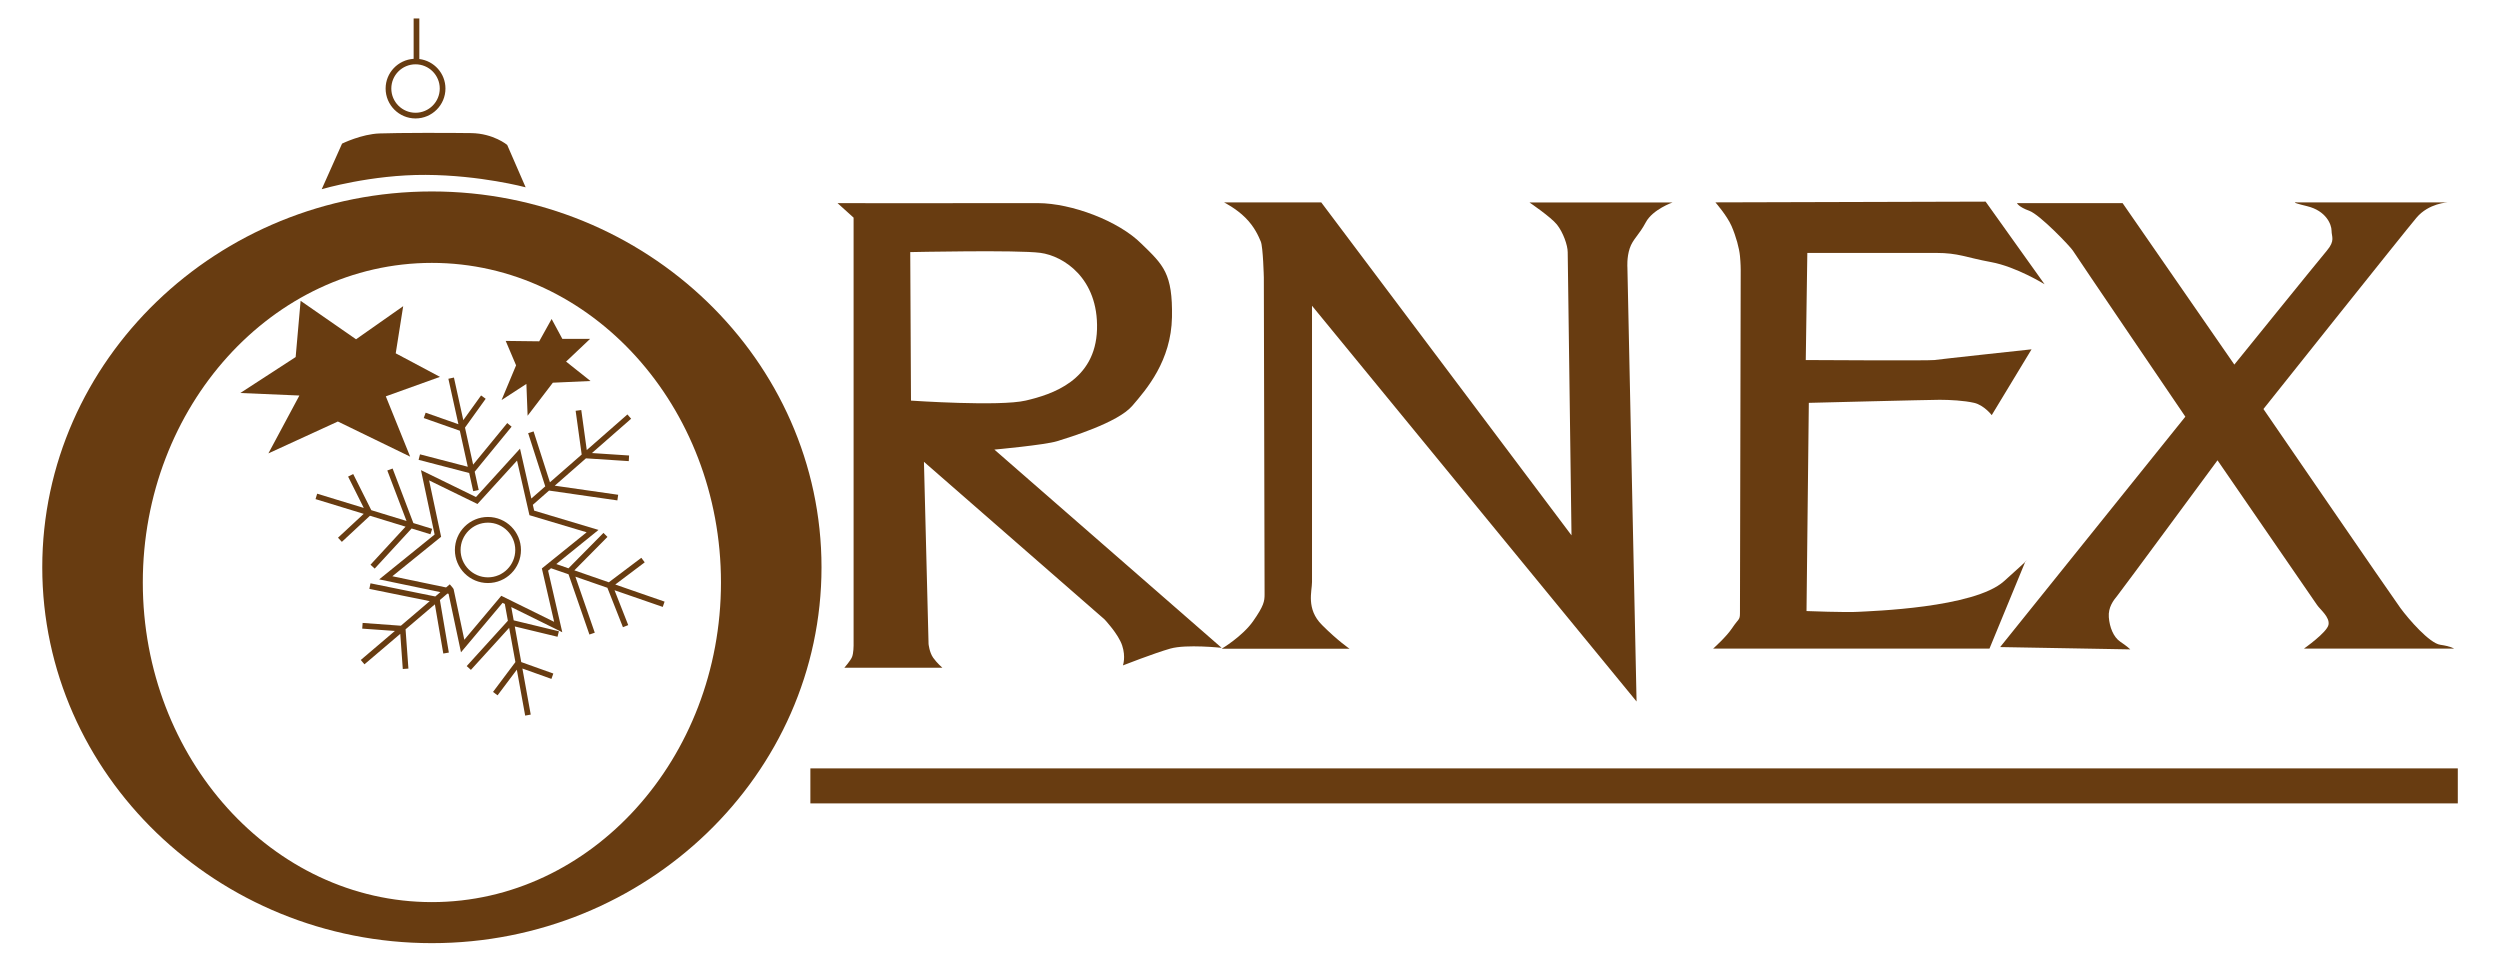
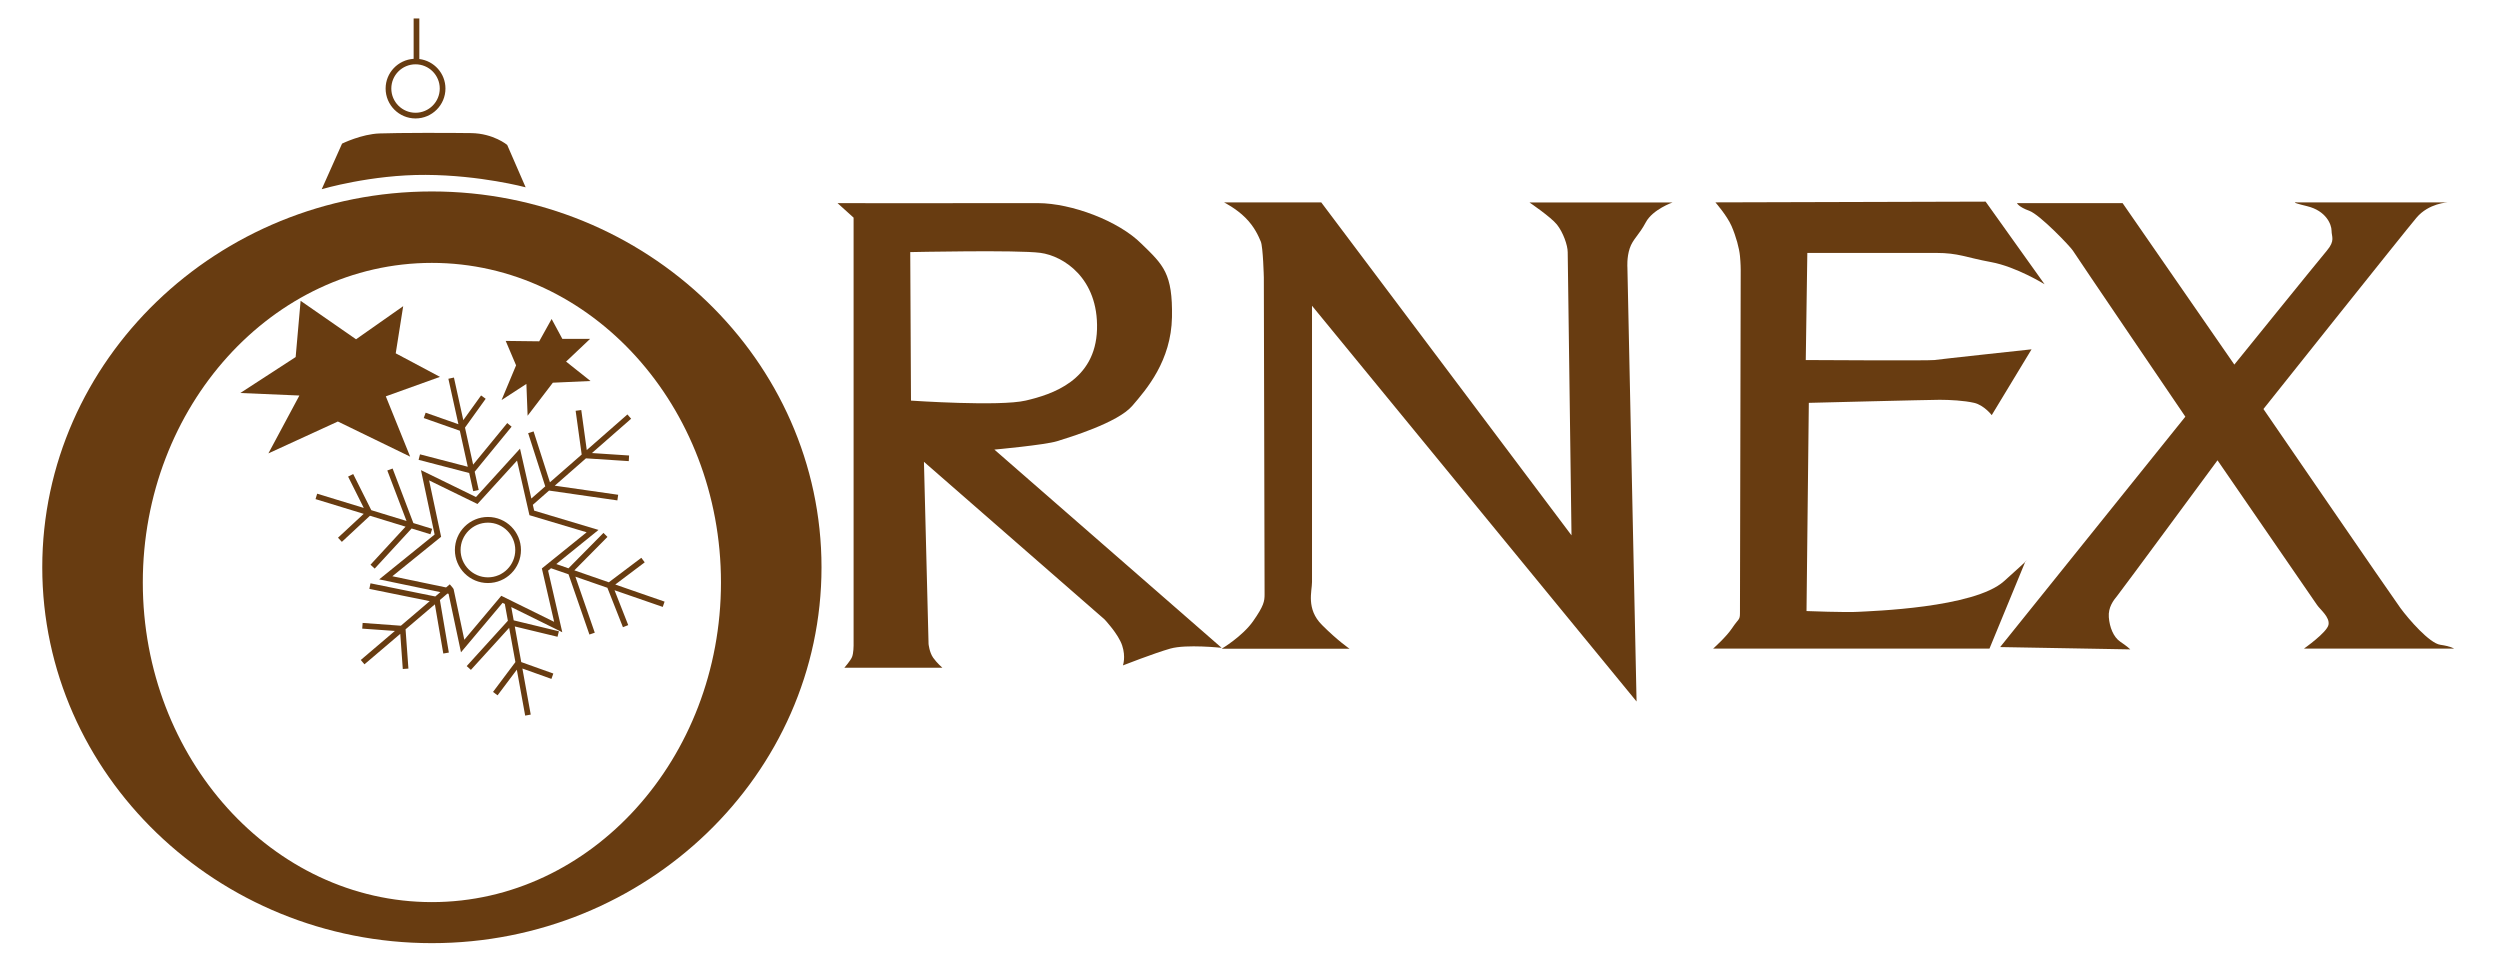
<svg xmlns="http://www.w3.org/2000/svg" version="1.1" x="0px" y="0px" viewBox="0 0 368.5 141.73" style="enable-background:new 0 0 368.5 141.73;" xml:space="preserve">
  <style type="text/css">
	.st0{fill-rule:evenodd;clip-rule:evenodd;fill:#683C11;}
	.st1{display:none;}
	.st2{display:inline;}
</style>
  <g id="Vrstva_1">
    <g>
-       <rect x="119.45" y="113.26" class="st0" width="242.83" height="5.16" />
      <path class="st0" d="M146.57,66.27c0,0,7.45-0.68,9.25-1.24s8.91-2.71,11.06-5.19c2.14-2.48,5.75-6.66,5.87-13.09    c0.11-6.43-1.24-7.67-4.51-10.83c-3.38-3.38-10.3-5.96-15.23-5.98c-4.93-0.02-19.71,0.04-29.56,0l2.37,2.14v63.07    c0,0,0,1.13-0.23,1.69c-0.23,0.56-1.13,1.58-1.13,1.58h14.44c0,0-0.79-0.68-1.35-1.47c-0.56-0.79-0.68-2.03-0.68-2.03l-0.68-26.85    l26.63,23.24c0,0,2.03,2.14,2.59,3.84c0.56,1.69,0.11,2.93,0.11,2.93s4.63-1.81,6.99-2.48s7.56-0.11,7.56-0.11L146.57,66.27z     M134.28,59.05l-0.11-21.89c0,0,15.79-0.34,19.18,0.11c3.38,0.45,8.57,3.72,8.35,11.28c-0.23,7.56-6.66,9.59-10.49,10.49    C147.36,59.95,134.28,59.05,134.28,59.05z" />
      <path class="st0" d="M180.42,29.83h14.33l36.89,49.08c0,0-0.56-40.73-0.56-41.74c0-1.02-0.68-2.93-1.58-4.06    c-0.9-1.13-4.06-3.27-4.06-3.27h21.1c0,0-2.93,1.02-3.95,2.93c-1.02,1.92-1.92,2.48-2.37,3.84c-0.45,1.35-0.34,2.82-0.34,2.82    l1.35,63.97l-47.84-58.33c0,0,0,39.37,0,40.73c0,1.35-0.9,3.95,1.47,6.32s4.06,3.5,4.06,3.5h-18.84c0,0,3.05-1.81,4.63-4.06    c1.58-2.26,1.69-2.93,1.69-3.95c0-1.02-0.11-46.71-0.11-46.71s-0.11-4.51-0.45-5.3c-0.34-0.79-0.9-2.14-2.26-3.5    C182.22,30.73,180.42,29.83,180.42,29.83z" />
      <path class="st0" d="M252.85,29.83l39.83-0.11l8.69,12.18c0,0-4.17-2.59-7.9-3.27c-3.72-0.68-4.74-1.35-8.12-1.35    c-3.38,0-18.95,0-18.95,0l-0.23,15.79c0,0,18.28,0.11,18.95,0c0.68-0.11,14.33-1.58,14.33-1.58l-5.87,9.7c0,0-1.13-1.47-2.59-1.81    c-1.47-0.34-3.61-0.45-5.08-0.45c-1.47,0-19.29,0.45-19.29,0.45l-0.34,30.69c0,0,5.87,0.23,7.67,0.11    c1.81-0.11,17.04-0.56,21.44-4.51c4.4-3.95,3.16-2.93,3.16-2.93l-5.3,12.86h-40.73c0,0,1.92-1.69,2.82-3.05    c0.9-1.35,1.13-1.13,1.13-2.14c0-1.02,0.11-50.66,0.11-50.66s0-0.9-0.11-2.03c-0.11-1.13-0.56-2.82-1.24-4.4    C254.54,31.75,252.85,29.83,252.85,29.83z" />
      <path class="st0" d="M297.3,29.94h15.57l16.47,23.8c0,0,12.41-15.34,13.65-16.81c1.24-1.47,0.68-2.03,0.68-2.93    c0-0.9-0.79-2.93-3.61-3.61c-2.82-0.68-1.47-0.56-1.47-0.56h22.23c0,0-2.82,0.11-4.63,2.26c-1.81,2.14-22.56,28.2-22.56,28.2    s18.95,27.64,20.19,29.33c1.24,1.69,4.29,5.19,5.87,5.42c1.58,0.23,2.03,0.56,2.03,0.56h-22.11c0,0,3.38-2.37,3.61-3.5    c0.23-1.13-1.24-2.26-1.69-2.93c-0.45-0.68-14.67-21.32-14.67-21.32s-14.22,19.29-14.78,19.97c-0.56,0.68-1.35,1.69-1.24,3.16    c0.11,1.47,0.68,2.93,1.69,3.61c1.02,0.68,1.47,1.13,1.47,1.13l-19.18-0.34l27.3-33.96c0,0-16.25-23.92-16.58-24.48    c-0.34-0.56-4.85-5.3-6.43-5.87S297.3,29.94,297.3,29.94z" />
      <g>
        <path class="st0" d="M61.25,17.46c2.43,0,4.41-1.98,4.41-4.41c0-2.24-1.68-4.08-3.85-4.35V2.72h-0.84v5.95     c-2.3,0.15-4.13,2.05-4.13,4.38C56.84,15.48,58.82,17.46,61.25,17.46z M61.25,9.48c1.97,0,3.57,1.6,3.57,3.57     c0,1.97-1.6,3.57-3.57,3.57c-1.97,0-3.57-1.6-3.57-3.57C57.68,11.08,59.28,9.48,61.25,9.48z" />
        <polygon class="st0" points="62.74,60.83 62.46,61.62 67.78,63.49 68.95,68.8 61.91,66.97 61.7,67.78 69.16,69.72 69.75,72.4     70.56,72.22 69.97,69.53 75.41,62.89 74.77,62.36 69.74,68.49 68.54,63.03 71.59,58.78 70.91,58.29 68.29,61.93 66.91,55.65     66.09,55.83 67.57,62.53    " />
        <polygon class="st0" points="59.78,77.63 54.61,83.24 55.23,83.81 60.67,77.9 63.45,78.75 63.7,77.95 60.93,77.1 57.87,69.06     57.09,69.35 59.92,76.79 54.73,75.2 52.06,69.87 51.31,70.25 53.62,74.87 46.75,72.77 46.51,73.57 53.61,75.74 49.82,79.26     50.39,79.87 54.53,76.02    " />
        <path class="st0" d="M97.96,88.68l-7.27-2.52l4.34-3.27l-0.5-0.67l-4.79,3.61l-5.08-1.76l4.88-4.93l-0.59-0.59l-5.16,5.22     L82,83.14l6.22-5.03l-9.48-2.84l-0.2-0.86l2.39-2.1L91,73.76l0.12-0.83l-9.35-1.34l4.6-4.03l6.31,0.41l0.05-0.83l-5.48-0.36     l5.78-5.06l-0.55-0.63l-5.99,5.25l-0.81-5.9l-0.83,0.11L85.74,67l-4.68,4.09l-2.41-7.5l-0.8,0.26l2.52,7.84l-2.05,1.79     l-1.67-7.35l-6.49,7.13l-8.11-3.96l2.01,9.49l-8.17,6.61l9.02,1.88l-0.75,0.64l-9.55-1.94l-0.17,0.82l8.9,1.81l-4.25,3.62     l-5.64-0.41l-0.06,0.84L58.21,93l-5.03,4.28l0.54,0.64L59,93.43l0.37,5.18l0.83-0.06l-0.42-5.79l4.32-3.68l1.24,7.25l0.82-0.14     l-1.32-7.75l1.11-0.95l0.17,0.04l1.83,8.62l6.13-7.29l0.33,0.16l0.45,2.48l-6.07,6.68l0.62,0.56l5.64-6.2l0.92,5.05l-3.3,4.4     l0.67,0.5l2.84-3.78l1.23,6.77l0.82-0.15l-1.23-6.79l4.28,1.53l0.28-0.79l-4.73-1.69l-0.95-5.25l6.3,1.52l0.2-0.81l-6.66-1.61     l-0.36-1.96l7.52,3.71l-2.09-9.08l0.43-0.35l2.58,0.89l3.08,8.88l0.79-0.27L84.81,85l4.72,1.64l2.29,5.81l0.78-0.31L90.58,87     l7.11,2.46L97.96,88.68z M79.87,83.79l1.81,7.87l-7.79-3.84l-5.45,6.48l-1.58-7.47l-0.07-0.02l0.05-0.04l-0.54-0.64l-0.55,0.46     l-7.92-1.65l7.19-5.82l-1.77-8.31l7.13,3.48l5.83-6.4l1.83,8.05l8.43,2.52L79.87,83.79z" />
        <path class="st0" d="M71.92,76.2c-2.68,0-4.87,2.18-4.87,4.87c0,2.68,2.18,4.87,4.87,4.87s4.87-2.18,4.87-4.87     C76.79,78.38,74.61,76.2,71.92,76.2z M71.92,85.1c-2.22,0-4.03-1.81-4.03-4.03c0-2.22,1.81-4.03,4.03-4.03s4.03,1.81,4.03,4.03     C75.95,83.29,74.14,85.1,71.92,85.1z" />
        <path class="st0" d="M63.66,28.22c-31.63,0-57.43,24.88-57.43,55.4s25.8,55.4,57.43,55.4c31.63,0,57.43-24.88,57.43-55.4     S95.29,28.22,63.66,28.22z M63.66,132.97c-23.47,0-42.61-21.16-42.61-47.11s19.14-47.11,42.61-47.11     c23.47,0,42.61,21.16,42.61,47.11S87.13,132.97,63.66,132.97z" />
        <path class="st0" d="M77.48,27.61l-2.72-6.25c0,0-2.02-1.69-5.3-1.74c-3.28-0.05-10.84-0.05-13.51,0.05     c-2.67,0.09-5.53,1.5-5.53,1.5l-3,6.72c0,0,7.27-2.16,15.34-2.11C70.82,25.82,77.48,27.61,77.48,27.61z" />
        <polygon class="st0" points="49.8,62.13 60.46,67.31 56.87,58.42 64.85,55.55 58.33,52.08 59.43,45.13 52.48,50.01 44.31,44.34     43.58,52.63 35.42,57.93 44.13,58.3 39.56,66.83    " />
        <polygon class="st0" points="77.59,56.59 77.77,61.28 81.49,56.41 87.04,56.16 83.44,53.3 86.98,49.95 82.89,49.95 81.31,47.02     79.48,50.31 74.54,50.25 76.07,53.85 73.93,58.97    " />
      </g>
    </g>
  </g>
  <g id="Vrstva_2" class="st1">
    <g class="st2">
-       <path class="st0" d="M61.25,17.46c2.43,0,4.41-1.98,4.41-4.41c0-2.24-1.68-4.08-3.85-4.35V2.72h-0.84v5.95    c-2.3,0.15-4.13,2.05-4.13,4.38C56.84,15.48,58.82,17.46,61.25,17.46z M61.25,9.48c1.97,0,3.57,1.6,3.57,3.57    c0,1.97-1.6,3.57-3.57,3.57c-1.97,0-3.57-1.6-3.57-3.57C57.68,11.08,59.28,9.48,61.25,9.48z" />
      <polygon class="st0" points="62.74,60.83 62.46,61.62 67.78,63.49 68.95,68.8 61.91,66.97 61.7,67.78 69.16,69.72 69.75,72.4    70.56,72.22 69.97,69.53 75.41,62.89 74.77,62.36 69.74,68.49 68.54,63.03 71.59,58.78 70.91,58.29 68.29,61.93 66.91,55.65    66.09,55.83 67.57,62.53   " />
      <polygon class="st0" points="59.78,77.63 54.61,83.24 55.23,83.81 60.67,77.9 63.45,78.75 63.7,77.95 60.93,77.1 57.87,69.06    57.09,69.35 59.92,76.79 54.73,75.2 52.06,69.87 51.31,70.25 53.62,74.87 46.75,72.77 46.51,73.57 53.61,75.74 49.82,79.26    50.39,79.87 54.53,76.02   " />
      <path class="st0" d="M97.96,88.68l-7.27-2.52l4.34-3.27l-0.5-0.67l-4.79,3.61l-5.08-1.76l4.88-4.93l-0.59-0.59l-5.16,5.22    L82,83.14l6.22-5.03l-9.48-2.84l-0.2-0.86l2.39-2.1L91,73.76l0.12-0.83l-9.35-1.34l4.6-4.03l6.31,0.41l0.05-0.83l-5.48-0.36    l5.78-5.06l-0.55-0.63l-5.99,5.25l-0.81-5.9l-0.83,0.11L85.74,67l-4.68,4.09l-2.41-7.5l-0.8,0.26l2.52,7.84l-2.05,1.79l-1.67-7.35    l-6.49,7.13l-8.11-3.96l2.01,9.49l-8.17,6.61l9.02,1.88l-0.75,0.64l-9.55-1.94l-0.17,0.82l8.9,1.81l-4.25,3.62l-5.64-0.41    l-0.06,0.84L58.21,93l-5.03,4.28l0.54,0.64L59,93.43l0.37,5.18l0.83-0.06l-0.42-5.79l4.32-3.68l1.24,7.25l0.82-0.14l-1.32-7.75    l1.11-0.95l0.17,0.04l1.83,8.62l6.13-7.29l0.33,0.16l0.45,2.48l-6.07,6.68l0.62,0.56l5.64-6.2l0.92,5.05l-3.3,4.4l0.67,0.5    l2.84-3.78l1.23,6.77l0.82-0.15l-1.23-6.79l4.28,1.53l0.28-0.79l-4.73-1.69l-0.95-5.25l6.3,1.52l0.2-0.81l-6.66-1.61l-0.36-1.96    l7.52,3.71l-2.09-9.08l0.43-0.35l2.58,0.89l3.08,8.88l0.79-0.27L84.81,85l4.72,1.64l2.29,5.81l0.78-0.31L90.58,87l7.11,2.46    L97.96,88.68z M79.87,83.79l1.81,7.87l-7.79-3.84l-5.45,6.48l-1.58-7.47l-0.07-0.02l0.05-0.04l-0.54-0.64l-0.55,0.46l-7.92-1.65    l7.19-5.82l-1.77-8.31l7.13,3.48l5.83-6.4l1.83,8.05l8.43,2.52L79.87,83.79z" />
      <path class="st0" d="M71.92,76.2c-2.68,0-4.87,2.18-4.87,4.87c0,2.68,2.18,4.87,4.87,4.87s4.87-2.18,4.87-4.87    C76.79,78.38,74.61,76.2,71.92,76.2z M71.92,85.1c-2.22,0-4.03-1.81-4.03-4.03c0-2.22,1.81-4.03,4.03-4.03s4.03,1.81,4.03,4.03    C75.95,83.29,74.14,85.1,71.92,85.1z" />
      <path class="st0" d="M63.66,28.22c-31.63,0-57.43,24.88-57.43,55.4s25.8,55.4,57.43,55.4c31.63,0,57.43-24.88,57.43-55.4    S95.29,28.22,63.66,28.22z M63.66,132.97c-23.47,0-42.61-21.16-42.61-47.11s19.14-47.11,42.61-47.11    c23.47,0,42.61,21.16,42.61,47.11S87.13,132.97,63.66,132.97z" />
      <path class="st0" d="M77.48,27.61l-2.72-6.25c0,0-2.02-1.69-5.3-1.74c-3.28-0.05-10.84-0.05-13.51,0.05    c-2.67,0.09-5.53,1.5-5.53,1.5l-3,6.72c0,0,7.27-2.16,15.34-2.11C70.82,25.82,77.48,27.61,77.48,27.61z" />
-       <polygon class="st0" points="49.8,62.13 60.46,67.31 56.87,58.42 64.85,55.55 58.33,52.08 59.43,45.13 52.48,50.01 44.31,44.34    43.58,52.63 35.42,57.93 44.13,58.3 39.56,66.83   " />
      <polygon class="st0" points="77.59,56.59 77.77,61.28 81.49,56.41 87.04,56.16 83.44,53.3 86.98,49.95 82.89,49.95 81.31,47.02    79.48,50.31 74.54,50.25 76.07,53.85 73.93,58.97   " />
    </g>
  </g>
</svg>